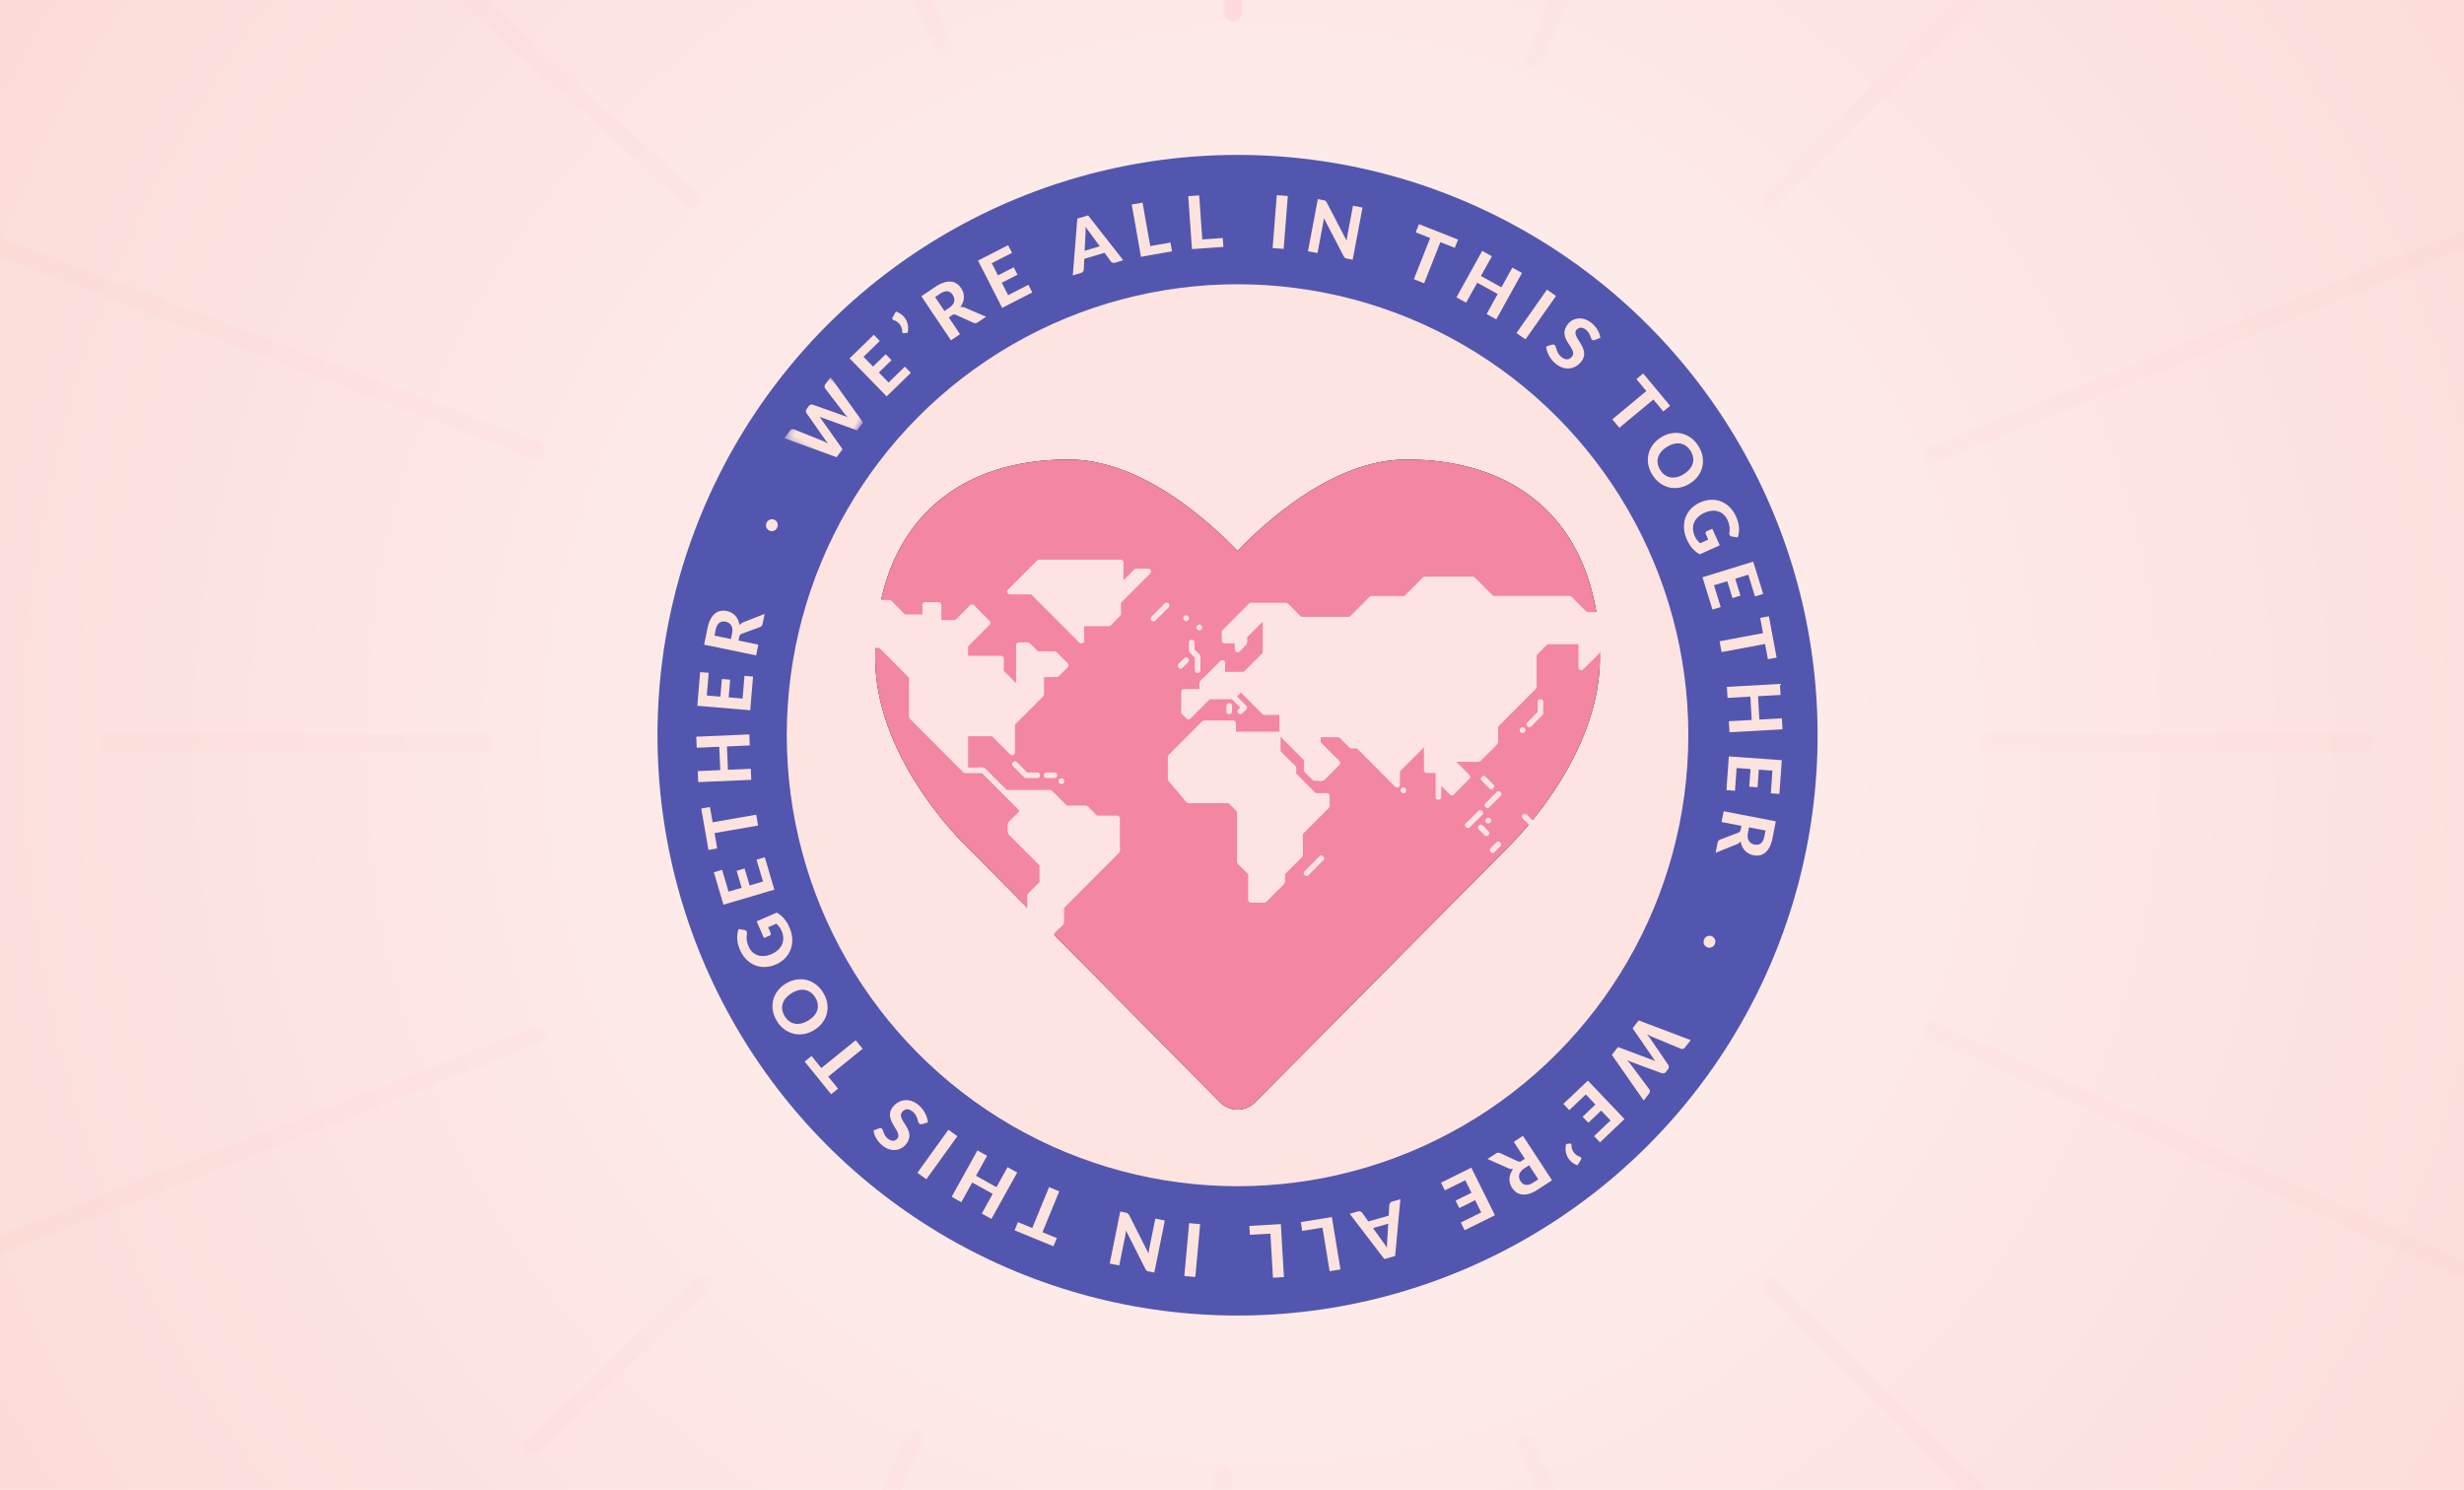
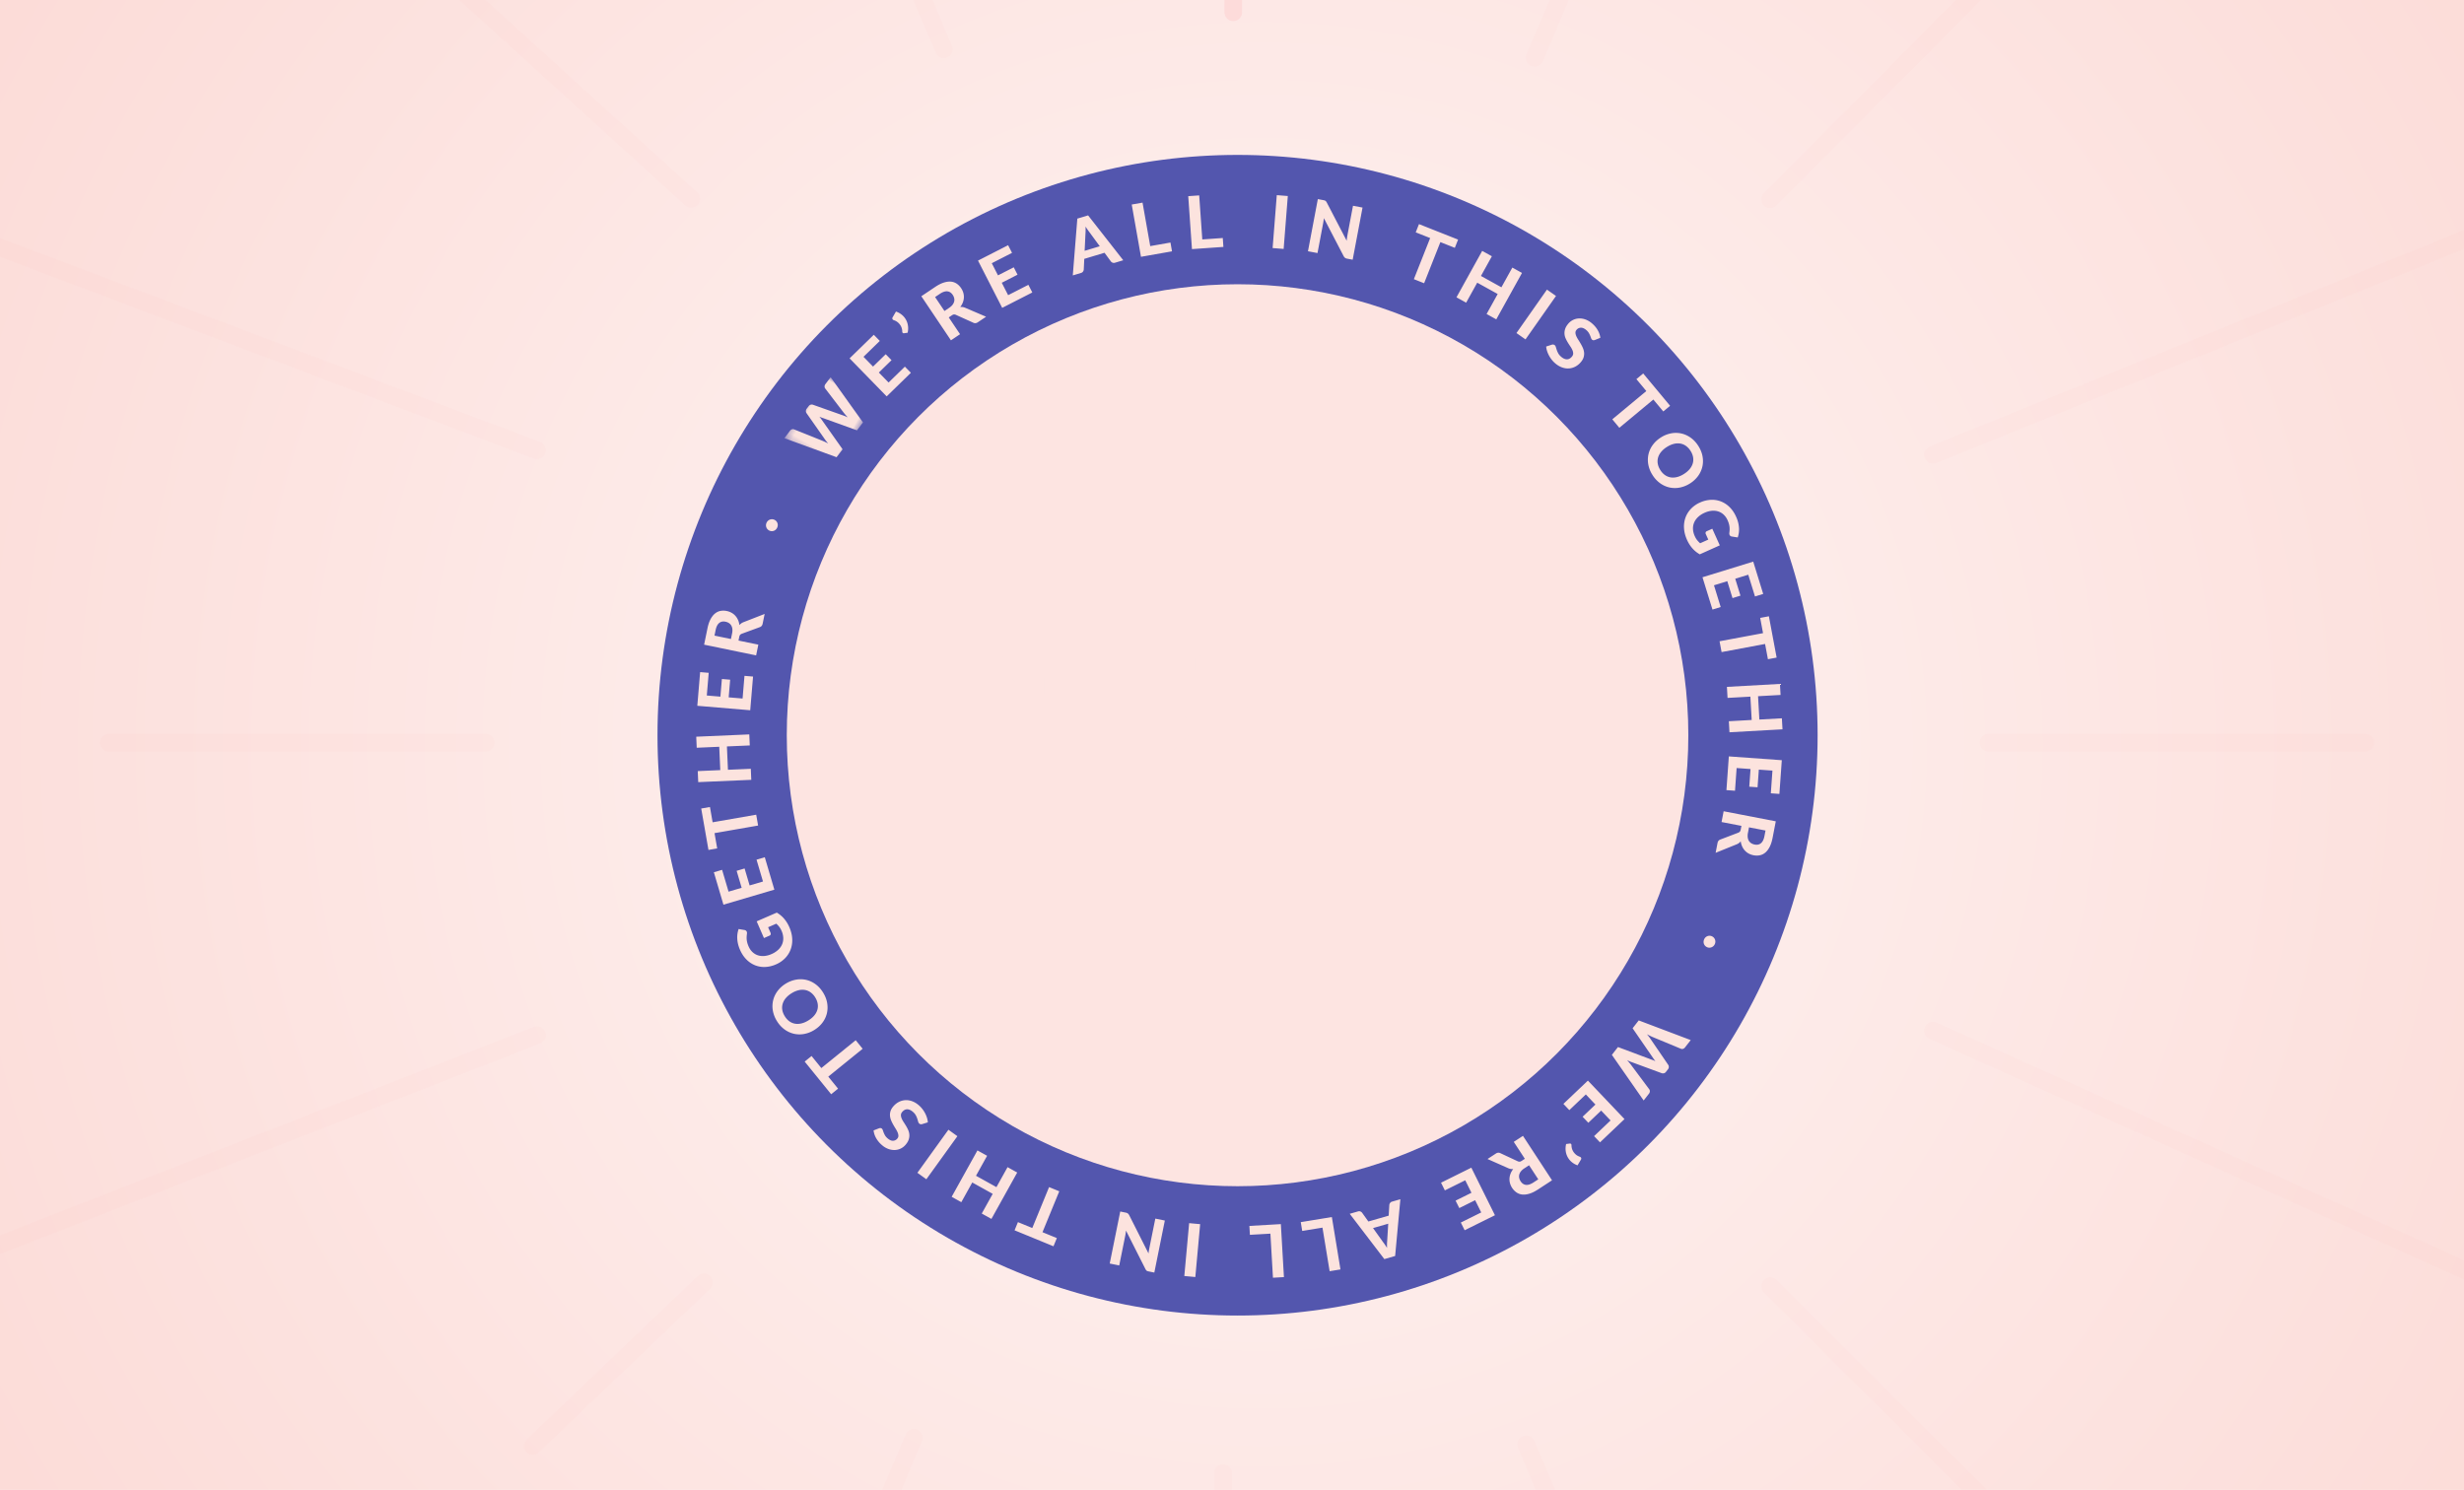
<svg xmlns="http://www.w3.org/2000/svg" xmlns:xlink="http://www.w3.org/1999/xlink" width="420" height="254">
  <defs>
    <path id="a" d="M0 .886h444.5v258H0z" />
-     <path d="M126.71 191.557a4.18 4.18 0 003.033-1.299l42.943-43.293c.62-.65 15.784-15.153 15.784-32.47 0-21.142-12.338-33.769-32.948-33.769-12.062 0-23.367 9.958-28.812 15.586-5.445-5.628-16.75-15.586-28.812-15.586-20.61 0-32.948 12.627-32.948 33.769 0 17.317 15.164 31.82 15.716 32.326l43.011 43.437a4.18 4.18 0 003.033 1.299z" id="g" />
    <path d="M67.284 104.664h.034l.08.01.103.025c.193.066.325.218.484.378l2.06 2.064h2.942v-1.62a.48.48 0 01.475-.476h2.282a.48.48 0 01.476.476v2.573h2.37l2.524-2.529a.48.48 0 01.672 0l2.663 2.668a.482.482 0 010 .674l-3.664 3.67v1.614h5.61a.48.48 0 01.475.476v2.089l2.092 2.095v-6.47l.008-.086a.48.48 0 01.467-.39h1.128c.077 0 .15-.002.222-.001l.104.004a.69.69 0 01.473.205l1.313 1.316h2.844l.093.01c.177.037.295.178.421.305l.329.329.328.329.535.535.534.536.06.074c.121.184.101.44-.06.6l-.481.482-.482.483-.082.087c-.226.247-.513.612-.842.612h-2.157v2.552c0 .299.032.566-.198.796l-.703.705-4.044 4.05v4.757c0 .25-.186.427-.399.465l-.071.008a.455.455 0 01-.341-.136l-3.095-3.1h-4.081v5.336h1.464c.176 0 .462-.037.741-.038l.165.005c.163.01.314.037.428.098l.016.008.015.009.012.007.01.007.026.02.023.02.004.003v.001l.213.213.374.376 1.366 1.368 1.366 1.368.172.173.172.172h7.38l.108.013c.28.064.495.363.687.555l1.047 1.05 1.048 1.05h3.102l.134.012c.387.072.642.443.918.72l.49.49.49.493h3.417l.085.007a.48.48 0 01.391.468v4.43l.003.11c.02.39.114 1.066-.15 1.33l-.67.671-4.346 4.354-4.346 4.355v2.466l-.015.112c-.1.374-.662.767-.89.997l-.403.403-.403.404v5.709l-.008.085a.481.481 0 01-.468.392H93.24l-.102-.014c-.233-.06-.418-.31-.577-.47l-.843-.845-.084-.08c-.297-.273-.77-.63-.77-1.031v-9.921l-.002-.103c-.003-.205-.002-.4.16-.564l.966-.968.967-.968v-2.845l-.373-.372-4.81-4.819-.081-.095c-.19-.26-.156-.555-.156-.892l-.003-.136c-.014-.414-.07-.866.235-1.171l1.806-1.81-1.373-1.375-1.373-1.375-.133-.114c-.13-.123-.246-.266-.342-.362l-.658-.66-.659-.66-1.881-1.884h-2.203c-.063 0-.13.003-.198.006l-.208.006-.206-.012h-.031l-.08-.007a.48.48 0 01-.264-.144l-.016-.013-.015-.014-2.23-2.235c-1.22-1.22-2.437-2.441-3.656-3.662l-2.69-2.695-.514-.515c-.212-.212-.14-.653-.14-.925v-6.074l-5.046-5.055h-8.932l-.084-.007a.423.423 0 01-.252-.134l-.047-.05a.452.452 0 01-.092-.286v-4.573l.015-.104.04-.103c.117-.235.4-.446.557-.604l1.125-1.126.653-.655.28-.28.079-.075c.13-.117.266-.196.462-.196zm123.89 56.944a.418.418 0 01.242.026.5.5 0 01.042.02l.017.008a.525.525 0 01.046.029l.01.007a.546.546 0 01.047.04l.015.014a.554.554 0 01.078.098.485.485 0 01.072.277l-.001.014a.412.412 0 01-.062.179.524.524 0 01-.076.095l.056-.066-.004.005-.02.023-.032.038-.166.166-1.29 1.294-.061.053c-.432.32-1.027-.312-.612-.727l.166-.166.861-.864.43-.43a.592.592 0 01.06-.052l.01-.008a.482.482 0 01.117-.06l.038-.01a.411.411 0 01.092-.01zm-8.828-.93c.435-.435 1.107.238.673.672l-.979.98c-.435.433-1.108-.24-.673-.674l.98-.978zm9.382-1.729c-.434-.434.239-1.107.674-.672l1.332 1.332a.435.435 0 01.136.383.447.447 0 01-.14.306l-1.054 1.055c-.434.435-1.106-.239-.672-.674l.727-.728-1.003-1.002zm-16.833-12.03l.064.002.037.002c.085.003.167.008.24.008l.15.009a.9.9 0 01.493.224l.052.045c.092.084.183.183.29.29l1.898 1.902 1.186-1.188.074-.06c.183-.12.438-.1.598.06l.115.115 2.507 2.512c.207.207.56.457.56.779l-.004-.04.005.04v7.22a.48.48 0 01-.476.477h-1.661c-.115 0-.257.011-.408.02l-.153.006-.154.001c-.257-.005-.503-.048-.654-.198l-1.056-1.058-1.056-1.058h-5.692l-.881.883-.881.883-.074.06a.468.468 0 01-.083.043l-.088.026-.092.009a.472.472 0 01-.335-.138l-.57-.572-.571-.571-.001-.001h-.001l-.041-.044a.428.428 0 01-.063-.109l-.021-.062a.408.408 0 01-.013-.125v-5.331a.48.48 0 01.475-.476h1.325a205444.278 205444.278 0 004.425-4.434.431.431 0 01.184-.11.672.672 0 01.098-.024l.016-.002a1.467 1.467 0 01.21-.014l-.103.002h.01l.044-.002h.049zm-8.31-46.235c.252 0 .445.037.634.225l1.058 1.06 1.998 2.002h13.017c.341 0 .672.471.886.687l2.072 2.076h11.404c.415 0 .63.519.336.813l-1.176 1.178c-.316.317-.557.676-1.032.676h-3.066l-7.087 7.1c-.294.294-.812.08-.812-.336v-3.954h-5.27l-1.862 1.865v5.345c0 .256-.125.401-.292.568l-2.1 2.103-4.169 4.177v2.426c0 .376-.13.562-.384.818l-2.486 2.49c-.228.228-.442.262-.75.262h-3.505l2.231 2.234a.482.482 0 010 .675l-2.662 2.667a.479.479 0 01-.672 0l-1.471-1.474v1.9c0 .614-.951.614-.951 0v-4.097h-1.522a.48.48 0 01-.475-.477v-3.898l-4.089 4.096v2.28c0 .415-.518.63-.811.336l-6.518-6.529h-.88c-.322 0-.49-.23-.697-.437l-1.466-1.468h-3.13v.85c1.062 1.066 2.125 2.13 3.188 3.195a.482.482 0 010 .673l-1.83 1.835-.73.73c-.268.269-.915.148-1.253.148-.203 0-.48.041-.662-.065-.124-.073-.227-.206-.327-.306l-1.05-1.052c-.277-.277-.19-.729-.19-1.09v-1.006l-3.756-3.763c-.074-.074-.161-.15-.237-.233v2.459l1.902 1.906c.214.214.657.519.743.832.088.322.04.724.023 1.078l3.329 3.336h1.895a.48.48 0 01.476.476v1.143c0 .293.071.697-.156.924l-1.31 1.314-3.099 3.103v3.3c0 .237.032.479-.153.664l-2.89 2.895v1.006c0 .3-.008.527-.23.75l-1.87 1.872-.883.886c-.178.178-.317.339-.596.339h-2.222a.48.48 0 01-.475-.477v-4.376l-1.27-1.271c-.23-.232-.631-.51-.631-.87v-8.528l-1.434-1.436h-6.627c-.264 0-.467-.042-.646-.255l-.994-1.183-1.951-2.321-.001-.001a.438.438 0 01-.139-.336v-3.337c0-.324-.045-.626.203-.875l.784-.785 4.794-4.803c.204-.204.424-.203.692-.203h4.652a.48.48 0 01.476.476v1.43h7.132c.106 0 .205.036.285.097v-2.955h-2.06c-.273 0-.642.061-.854-.15l-.475-.477-3.172-3.177-.662.663 1.494 1.497c.222.157.33.487.077.73-.332.321-.359.335-.692.655-.442.427-1.101-.26-.658-.686.15-.146.239-.229.32-.305l-1.41-1.414c-.149.006-.306-.004-.47-.004h-3.318l-3.283 3.29a.479.479 0 01-.672 0l-.438-.438c-.147-.148-.387-.323-.446-.534-.08-.295-.017-.674-.017-.972v-2.606c0-.148.056-.26.14-.337a.438.438 0 01.336-.139h2.63v-.4c0-.248-.067-.64.066-.867.209-.358.638-.662.926-.95l2.571-2.577c.294-.293.812-.078.812.337v1.525h3.163l3.24-3.246v-5.321l-2.656 2.66c.026.434.101 1.042-.18 1.324l-1.107 1.11c-.294.293-.812.078-.812-.338v-1.047h-1.744a.48.48 0 01-.475-.477v-.899c0-.27-.073-.688.138-.9l.738-.738 3.117-3.122.644-.646c.21-.212.623-.144.896-.144h5.226c.32 0 .501.127.722.347l2.06 2.065h8.225l1.932-1.937 1.219-1.22c.194-.195.353-.404.656-.404h5.57l2.497-2.5c.235-.235.634-.81 1.01-.81zm21.574 50.342l.98.98c.434.433-.239 1.106-.673.671l-.98-.978c-.434-.434.238-1.107.673-.673zm10.153.477a.487.487 0 110 .975.487.487 0 010-.975zm-57.326-3.274h.016a.43.43 0 01.194.052l.009.005.024.014a.529.529 0 01.03.019l.01.007a.547.547 0 01.097.092l.008.01a.542.542 0 01.092.183l.01.05a.44.44 0 01.003.107l-.003.022a.412.412 0 01-.058.155.523.523 0 01-.077.097l.056-.065a.543.543 0 01-.056.065l-2.541 2.548a.458.458 0 01-.253.136l-.064.005c-.366 0-.69-.478-.356-.814l2.124-2.13.305-.306.113-.112a.577.577 0 01.087-.071.463.463 0 01.1-.048l.038-.011a.41.41 0 01.092-.01l-.075.006a.412.412 0 01.075-.006zm48.15 1.672a.488.488 0 11-.69.69.488.488 0 01.69-.69zm4.252-.142a.487.487 0 110 .974.487.487 0 010-.974zm4.924-1.745a.487.487 0 110 .974.487.487 0 010-.974zm1.27 0a.487.487 0 11-.001.974.487.487 0 010-.974zM170.828 146c.434-.435 1.107.238.673.672l-.98.98c-.435.433-1.107-.24-.673-.674l.98-.978zm15.312-.3l.979.98c.434.433-.239 1.106-.673.672l-.98-.979c-.434-.434.239-1.107.674-.673zm-10.45-4.59a.412.412 0 01.225.066c.031.02.062.045.092.075l-.068-.059.008.006.06.053 4.862 4.87c.316.316.046.759-.291.81l-.064.004a.444.444 0 01-.318-.14l-2.43-2.435-2.43-2.435a.588.588 0 01-.096-.13.427.427 0 01-.042-.244l.002-.008.01-.05a.481.481 0 01.093-.183l.008-.01a.55.55 0 01.18-.143.458.458 0 01.195-.047zm6.808 2.839c.435-.435 1.107.239.673.672l-.979.98c-.435.434-1.108-.24-.674-.673l.98-.979zm-14.442-.946a.43.43 0 01.215-.016l.005.001.011.003.038.01a.421.421 0 01.092.043c.033.02.065.046.096.077l-.068-.058a.526.526 0 01.068.058l-.018-.016.012.011.006.005.489.49.489.49.052.06a.435.435 0 01.017.501l-.037.053a.52.52 0 01-.323.195l-.064.005a.443.443 0 01-.317-.14l-.49-.49-.49-.49a.553.553 0 01-.103-.15.424.424 0 01-.031-.232l.01-.05.004-.013a.514.514 0 01.193-.271.514.514 0 01.14-.075zm.045-2.536c.023 0 .045.002.068.006h.003l.016.004.039.01.015.005.045.017a.5.5 0 01.022.011l.035.02a.53.53 0 01.248.383v.011l.002.032a.417.417 0 01-.074.235.53.53 0 01-.068.082l.053-.06-.053.06-2.164 2.144-.046.041-.015.011a.435.435 0 01-.192.082l-.065.005c-.365-.002-.688-.482-.35-.817l1.081-1.071 1.082-1.072a.504.504 0 01.06-.052l.01-.007a.466.466 0 01.118-.06l.047-.012a.414.414 0 01.078-.008zm1.35 1.322a.487.487 0 110 .975.487.487 0 010-.975zm1.738-4.507a.457.457 0 01.275.096.535.535 0 01.05.04l.003.004.012.012a.497.497 0 01.149.303l.002.016v.026a.418.418 0 01-.063.22.525.525 0 01-.077.098l.055-.065a.545.545 0 01-.055.065l-.258.258-1.644 1.647-.037.034-.023.018a.434.434 0 01-.192.083l-.065.005c-.365 0-.69-.478-.355-.814l1.902-1.905a.546.546 0 01.142-.102.434.434 0 01.175-.039l-.077.008a.412.412 0 01.077-.008zm-16.199-.652a.487.487 0 110 .975.487.487 0 010-.975zm13.682-1.966c.024 0 .05.003.074.007l.006.001.011.003.038.01a.422.422 0 01.089.042.52.52 0 01.099.078l-.064-.055a.543.543 0 01.064.055l-.06-.05.06.05 1.33 1.333.053.061.04.063c.155.297-.088.642-.383.686l-.064.005a.443.443 0 01-.317-.14l-.666-.667-.665-.667-.053-.06a.534.534 0 01-.057-.101.421.421 0 01-.028-.21.508.508 0 01.148-.292l.011-.011a.551.551 0 01.09-.07l.017-.01a.512.512 0 01.1-.042l.024-.006a.452.452 0 01.102-.013l-.065.005h.002l.048-.004h.015zm-107.7-1.378c.023 0 .047.002.07.006l.011.002.019.004a.413.413 0 01.117.05c.034.02.068.046.1.078l-.067-.057.007.005.06.052 2.276 2.28c.315.316.046.759-.292.81l-.064.004a.444.444 0 01-.317-.14l-1.138-1.14-1.138-1.14a.583.583 0 01-.091-.123.474.474 0 01-.046-.15.388.388 0 01.006-.13.44.44 0 01.01-.038v-.003l.02-.056a.517.517 0 01.07-.114l.007-.01a.55.55 0 01.036-.039l.015-.015.012-.01a.55.55 0 01.021-.018l.014-.01a.538.538 0 01.04-.027l.023-.014a.51.51 0 01.084-.036.444.444 0 01.13-.02zm35.72 1.783a.487.487 0 110 .974.487.487 0 010-.974zm-1.166-.988l.075.005c.14.021.24.096.303.195.075.117.095.27.061.406v.001l-.024.072a.434.434 0 01-.421.273h-1.384l-.097-.008h-.005l-.03-.007a.443.443 0 01-.193-.11.45.45 0 01-.127-.253.543.543 0 01-.008-.097l.003.065a.549.549 0 01-.002-.023v-.016l-.001-.026v-.027l.003-.03.002-.022a.54.54 0 01.08-.208.428.428 0 01.12-.118l.03-.018a.422.422 0 01.11-.04.522.522 0 01.116-.013l-.1.009a.535.535 0 01.1-.009l-.065.005.065-.005h.692l.692-.001a.62.62 0 01.005 0zm-7.109-1.092c-.434-.434.239-1.108.674-.673l1.765 1.764 1.73.002c.615 0 .615.952.001.952l-1.884-.002-.037-.001a.44.44 0 01-.345-.14l-1.368-1.367zm87.323-6.322a.487.487 0 11-.885.408.487.487 0 01.885-.408zm2.122-4.61c0-.615.952-.615.951 0v1.884l-.002.037a.441.441 0 01-.14.345c-.794.796-1.41 1.412-1.901 1.906-.434.434-1.107-.24-.672-.675l1.763-1.766v-1.73zm-52.557.208h.027a.55.55 0 01.04.004l.013.002a.541.541 0 01.079.017l.012.004a.5.5 0 01.19.119l.012.014a.413.413 0 01.073.12.49.49 0 01.032.19l-.003.174c-.008.305-.016.382-.023.778l-.011.102a.434.434 0 01-.348.338l-.083.01c-.252.015-.515-.144-.509-.47.008-.46.017-.49.026-.951l.01-.095a.455.455 0 01.094-.197.395.395 0 01.121-.098.464.464 0 01.055-.025l.021-.008a.512.512 0 01.172-.028l-.056.003a.548.548 0 01.04-.003h.016zm-6.882-10.36c0-.615.951-.615.951 0l.001 1.203.84.842a.45.45 0 01.14.29.516.516 0 01.017.135v2.287c0 .614-.95.614-.95 0V114.5l-.856-.858a.443.443 0 01-.142-.354zm-.555 2.553a.43.43 0 01.284.046l.017.009.017.01a.527.527 0 01.086.065l.003.003.012.012a.548.548 0 01.078.098.485.485 0 01.07.293.407.407 0 01-.062.177.527.527 0 01-.075.095l.056-.066a.544.544 0 01-.056.066l-.978.98a.457.457 0 01-.252.135l-.065.005c-.366 0-.69-.478-.355-.814l.488-.49.49-.49a.547.547 0 01.146-.104.439.439 0 01.041-.016l.038-.01a.411.411 0 01.092-.01zm-11.081-16.653a.48.48 0 01.475.476v3.042l.795-.796.794-.796.083-.088c.084-.091.173-.189.275-.25l.1-.042a.889.889 0 01.23-.03h.121c.08.003.157.008.225.008h1.613c.415 0 .63.52.337.813l-4.996 5.005v1.015c0 .325.116.965-.142 1.223l-.894.896c-.24.24-.582.748-.93.843a.934.934 0 01-.154.028l-.164.008c-.167 0-.34-.019-.489-.019h-3.503v2.477c0 .25-.186.427-.399.465l-.071.008a.455.455 0 01-.341-.136l-.066-.066-4.082-4.089-4.082-4.089-3.595.001-.029-.001-.087-.01a.429.429 0 01-.323-.282l-.027-.07a.433.433 0 01.108-.44l.004-.003.007-.008.002-.002.002-.002.011-.012.012-.011 1.937-1.941 1.937-1.94.423-.424.424-.425.066-.068c.133-.136.267-.268.477-.268zm13.416 11.077a.487.487 0 110 .974.487.487 0 010-.974zm-5.582-3.78l.064.004a.455.455 0 01.145.048l.017.009a.52.52 0 01.153.128l.002.002a.504.504 0 01.114.32.44.44 0 01-.068.213.532.532 0 01-.072.09l.056-.066a.544.544 0 01-.056.065l-2.276 2.28a.457.457 0 01-.252.135l-.065.005c-.365 0-.69-.478-.355-.814l1.138-1.14 1.138-1.14a.584.584 0 01.06-.052l.009-.006a.483.483 0 01.148-.07.409.409 0 01.1-.012l-.07.006a.412.412 0 01.07-.006zm3.33 2.193a.487.487 0 110 .975.487.487 0 010-.975z" id="h" />
    <path id="i" d="M.23.284h12.948v10.268H.23z" />
    <radialGradient cx="50%" cy="50%" fx="50%" fy="50%" r="138.477%" gradientTransform="matrix(0 1 -.58 0 .79 0)" id="b">
      <stop stop-color="#FEF5F4" offset="0%" />
      <stop stop-color="#FBD1CC" offset="100%" />
    </radialGradient>
    <ellipse id="d" cx="126.71" cy="127.729" rx="76.838" ry="76.884" />
    <filter x="-219.8%" y="-245%" width="539.6%" height="589.9%" id="f">
      <feOffset in="SourceAlpha" result="shadowOffsetOuter1" />
      <feGaussianBlur stdDeviation="90.5" in="shadowOffsetOuter1" result="shadowBlurOuter1" />
      <feColorMatrix values="0 0 0 0 1 0 0 0 0 1 0 0 0 0 1 0 0 0 0.5 0" in="shadowBlurOuter1" />
    </filter>
  </defs>
  <g fill="none" fill-rule="evenodd">
    <g transform="translate(-7 -3)">
      <mask id="c" fill="#fff">
        <use xlink:href="#a" />
      </mask>
      <use fill="url(#b)" xlink:href="#a" />
      <g mask="url(#c)">
        <g transform="translate(91.236 .613)">
          <ellipse fill="#5356AE" cx="126.71" cy="127.729" rx="98.874" ry="98.933" />
          <mask id="e" fill="#fff">
            <use xlink:href="#d" />
          </mask>
          <use fill="#FDE4E1" xlink:href="#d" />
          <g fill-rule="nonzero" mask="url(#e)">
            <use fill="#000" filter="url(#f)" xlink:href="#g" />
            <use fill="#F386A1" xlink:href="#g" />
          </g>
          <use fill="#FDE4E1" xlink:href="#h" />
          <g transform="rotate(-60 91.36 -3.947)">
            <mask id="j" fill="#fff">
              <use xlink:href="#i" />
            </mask>
            <path d="M.23.284L1.789.48c.16.02.29.075.39.163.1.088.16.196.177.324l.751 5.24c.015.148.03.306.044.47.016.166.027.342.038.528.06-.177.12-.344.182-.502.062-.158.127-.304.194-.439l2.261-4.858a.595.595 0 01.25-.254.64.64 0 01.414-.077l.545.07c.16.02.287.075.378.164a.692.692 0 01.188.322L8.576 6.9a6.364 6.364 0 01.13.96c.055-.17.11-.33.162-.483.053-.152.104-.292.153-.42l2.033-4.888a.53.53 0 01.246-.258.663.663 0 01.418-.073l1.46.185-3.92 8.63-1.676-.213-1.095-6.107a2.501 2.501 0 01-.055-.284 8.796 8.796 0 01-.038-.318l-.123.298c-.04.096-.079.183-.118.262L3.555 9.83l-1.683-.214L.23.284z" fill="#FCE3DE" mask="url(#j)" />
          </g>
          <path fill="#FCE3DE" d="M64.708 59.46l1.023 1.049-2.778 2.707 1.625 1.666 2.162-2.106.989 1.014-2.162 2.106 1.66 1.702 2.777-2.706 1.024 1.049-4.127 4.022-6.32-6.482zM68.485 55.5c.38.13.714.315 1.002.552a2.908 2.908 0 011.044 1.87c.055.38.036.775-.055 1.189l-.622.087a.24.24 0 01-.144-.015.239.239 0 01-.095-.076.32.32 0 01-.058-.214c.003-.12-.015-.27-.057-.449a1.953 1.953 0 00-.222-.543 2.242 2.242 0 00-.437-.525 2 2 0 00-.692-.394c-.146-.047-.235-.12-.268-.22a.34.34 0 01.046-.299l.558-.962zM76.751 55.405l.798-.535c.252-.17.448-.347.588-.534.14-.186.23-.375.273-.566.042-.191.04-.381-.007-.57a1.743 1.743 0 00-.251-.554c-.24-.355-.543-.552-.912-.59-.369-.038-.795.105-1.278.43l-.808.542 1.597 2.377zm.734 1.093l1.924 2.864-1.553 1.042-5.048-7.514 2.361-1.585c.525-.352 1.01-.599 1.456-.74.446-.142.853-.196 1.221-.163a2.1 2.1 0 01.987.34c.29.194.544.452.759.773.167.248.29.507.37.778.078.27.111.542.1.815a2.656 2.656 0 01-.17.82c-.102.274-.252.54-.449.797.137-.012.275-.008.416.01.14.019.28.06.421.12l3.567 1.528-1.403.941c-.263.177-.52.204-.772.083l-2.977-1.346a.722.722 0 00-.326-.066c-.099.006-.217.055-.355.148l-.529.355zM87.602 44.189l.668 1.305-3.454 1.765 1.06 2.071 2.688-1.373.644 1.26-2.687 1.374 1.083 2.116 3.454-1.765.668 1.304-5.132 2.623-4.124-8.057zM100.645 45.144l2.58-.776-1.737-2.37a8.764 8.764 0 01-.324-.436c-.118-.169-.24-.352-.364-.549.01.236.014.458.011.665-.002.207-.01.388-.024.545l-.142 2.921zm6.582 1.609l-1.39.419a.64.64 0 01-.414.003.7.7 0 01-.303-.218l-1.085-1.478-3.452 1.039-.086 1.83a.71.71 0 01-.127.334.6.6 0 01-.34.236l-1.404.423.774-9.685 1.834-.552 5.993 7.649zM111.827 44.343l3.447-.608.264 1.498-5.289.933-1.577-8.912 1.843-.324zM120.7 43.207l3.492-.244.107 1.518-5.358.374-.636-9.027 1.867-.13zM134.567 44.825l-1.879-.149.71-9.02 1.879.148zM141.56 36.56c.054.016.102.04.142.07.041.032.078.07.112.114s.07.102.108.173l3.39 6.513a9.506 9.506 0 01.115-.879l.962-5.086 1.625.308-1.681 8.89-.95-.18a.857.857 0 01-.349-.138.89.89 0 01-.242-.297l-3.368-6.47a9.93 9.93 0 01-.114.809l-.972 5.141-1.625-.307 1.681-8.892.969.183c.078.015.143.031.197.047M164.3 43.233l-.555 1.403-2.46-.974-2.774 7.01-1.747-.692 2.776-7.01-2.46-.974.556-1.403zM170.811 56.833l-1.648-.914 1.889-3.409-3.487-1.932-1.89 3.409-1.648-.913 4.385-7.915 1.649.914-1.862 3.36 3.487 1.932 1.862-3.36 1.648.913zM175.793 60.248l-1.542-1.083 5.198-7.405 1.543 1.082zM187.626 60.346a.723.723 0 01-.271.044.393.393 0 01-.221-.101.578.578 0 01-.163-.266 7.3 7.3 0 00-.149-.4 3.591 3.591 0 00-.236-.473 1.938 1.938 0 00-.427-.49c-.33-.279-.64-.415-.93-.407a.97.97 0 00-.738.368.71.71 0 00-.185.492c.006.177.052.365.137.562.086.199.198.405.337.62.139.217.278.442.417.677.138.235.262.478.372.729.109.25.178.508.208.773.028.264.003.535-.077.814-.08.277-.243.56-.488.849a3.09 3.09 0 01-.912.743 2.747 2.747 0 01-1.083.316c-.38.03-.77-.025-1.173-.164a3.719 3.719 0 01-1.18-.698 4.245 4.245 0 01-.598-.621 4.963 4.963 0 01-.47-.718 4.517 4.517 0 01-.327-.768 3.249 3.249 0 01-.152-.766l.991-.32a.551.551 0 01.245-.01c.086.016.16.05.224.104.085.073.149.181.19.325.042.144.092.307.152.488.058.18.143.372.253.574.109.202.278.4.507.594.333.282.655.425.966.427.312.002.595-.147.85-.448.149-.175.223-.354.224-.538.001-.185-.04-.375-.125-.572a3.681 3.681 0 00-.34-.611 19.882 19.882 0 01-.428-.662c-.144-.23-.27-.47-.382-.717a2.186 2.186 0 01-.096-1.618c.092-.293.274-.598.545-.92.218-.256.48-.461.786-.616.305-.155.636-.243.992-.263a2.95 2.95 0 011.11.163 3.5 3.5 0 011.132.666c.416.352.746.743.99 1.172.245.428.393.86.444 1.295l-.921.372zM200.44 71.567l-1.161.965-1.692-2.034-5.799 4.818-1.2-1.444 5.799-4.818-1.692-2.034 1.16-.965zM202.804 83.188c.4-.253.727-.533.978-.84.252-.306.426-.629.524-.969.098-.34.116-.688.055-1.045a2.938 2.938 0 00-.432-1.074 2.957 2.957 0 00-.787-.853 2.317 2.317 0 00-.97-.402 2.7 2.7 0 00-1.1.057c-.385.095-.778.27-1.178.522a4.076 4.076 0 00-.984.843c-.251.306-.425.63-.521.967a2.331 2.331 0 00-.05 1.047c.062.359.206.718.433 1.076.226.36.489.643.785.851.297.208.619.342.966.401s.713.04 1.098-.055c.384-.096.779-.27 1.183-.526m1.024 1.618a4.98 4.98 0 01-1.734.7 4.313 4.313 0 01-1.743-.013 4.353 4.353 0 01-1.601-.718 4.937 4.937 0 01-1.312-1.415 4.93 4.93 0 01-.715-1.791 4.385 4.385 0 01.036-1.757 4.27 4.27 0 01.734-1.581c.359-.49.818-.912 1.377-1.265a4.936 4.936 0 011.731-.7 4.296 4.296 0 011.742.019c.566.125 1.1.365 1.603.721.504.356.94.828 1.312 1.415.37.587.61 1.184.715 1.791a4.32 4.32 0 01-.04 1.756 4.358 4.358 0 01-.736 1.579 4.948 4.948 0 01-1.369 1.26M204.221 95.847a5.757 5.757 0 01-.893-1.414c-.306-.679-.477-1.34-.514-1.985a4.539 4.539 0 01.244-1.806c.2-.559.51-1.061.93-1.505a4.82 4.82 0 011.546-1.078 5.04 5.04 0 011.838-.46 4.181 4.181 0 011.721.269 4.344 4.344 0 011.485.971c.448.44.82.989 1.117 1.649.154.341.27.672.348.992.078.321.125.628.141.922a4.277 4.277 0 01-.217 1.609l-.984-.153a.504.504 0 01-.355-.196c-.082-.11-.111-.256-.089-.44.022-.173.037-.34.045-.501a3.225 3.225 0 00-.119-1.031 4.438 4.438 0 00-.232-.62 2.88 2.88 0 00-.667-.952 2.458 2.458 0 00-.92-.541 2.782 2.782 0 00-1.103-.11 3.834 3.834 0 00-1.223.338 3.941 3.941 0 00-1.133.742c-.3.29-.52.608-.662.954a2.544 2.544 0 00-.183 1.097c.019.386.119.781.3 1.183.123.273.26.504.41.693.153.19.322.366.509.528l1.388-.624-.42-.932a.395.395 0 01-.028-.299.325.325 0 01.182-.195l.95-.427 1.275 2.833-3.407 1.532a4.856 4.856 0 01-1.28-1.043M216.31 103.64l-1.4.432-1.146-3.708-2.223.686.891 2.885-1.353.417-.891-2.884-2.27.7 1.144 3.707-1.4.432-1.702-5.507 8.649-2.667zM218.6 114.493l-1.484.277-.487-2.599-7.414 1.385-.346-1.845 7.413-1.385-.486-2.6 1.483-.277zM210.561 127.225l-.106-1.88 3.894-.217-.224-3.979-3.893.217-.106-1.88 9.038-.504.106 1.88-3.837.214.223 3.98 3.837-.214.106 1.88zM219.07 137.734l-1.462-.105.277-3.87-2.322-.166-.215 3.01-1.412-.1.215-3.012-2.371-.17-.276 3.869-1.462-.105.41-5.748 9.029.649zM213.892 143.43l-.182.943a2.41 2.41 0 00-.035.794c.034.23.104.429.21.593.105.164.242.296.409.396.167.1.357.171.57.212.42.08.774.005 1.06-.23.287-.235.486-.638.596-1.21l.184-.955-2.812-.543zm-1.293-.25l-3.387-.653.353-1.838 8.89 1.716-.539 2.793c-.12.62-.286 1.139-.5 1.555-.213.416-.461.743-.744.98-.283.238-.596.391-.937.46-.342.07-.703.068-1.082-.005a2.781 2.781 0 01-.813-.287 2.51 2.51 0 01-.649-.503c-.186-.2-.34-.434-.462-.7a3.072 3.072 0 01-.25-.88 1.905 1.905 0 01-.3.289 1.593 1.593 0 01-.382.215l-3.596 1.453.32-1.66c.059-.31.22-.512.484-.605l3.052-1.164a.732.732 0 00.277-.184c.065-.075.114-.194.145-.357l.12-.624zM207.557 162.002a.986.986 0 01.597.932 1.02 1.02 0 01-.09.4 1.018 1.018 0 01-.934.615.999.999 0 01-.389-.085.993.993 0 01-.53-.553.98.98 0 01-.062-.38c.004-.135.035-.267.092-.396a.997.997 0 01.55-.549.966.966 0 01.766.016M203.955 179.702l-.966 1.24a.71.71 0 01-.34.253.511.511 0 01-.368-.015l-4.889-2.029c-.136-.064-.278-.13-.428-.202-.15-.073-.307-.151-.472-.237.122.141.234.28.339.413.103.133.196.264.277.39l3.022 4.425c.062.09.092.205.092.344 0 .14-.05.272-.146.396l-.337.433a.643.643 0 01-.335.242.7.7 0 01-.374-.003l-5.027-1.853a6.44 6.44 0 01-.892-.378c.118.134.23.262.333.385.104.124.199.24.284.348l3.164 4.242c.067.09.1.204.096.344a.665.665 0 01-.15.397l-.906 1.16-5.417-7.777 1.039-1.332 5.809 2.177c.086.025.177.058.272.098.096.04.193.083.294.13l-.194-.258a3.978 3.978 0 01-.165-.235l-3.521-5.115 1.042-1.338 8.864 3.355zM188.493 197.138l-1.011-1.062 2.811-2.673-1.604-1.685-2.187 2.08-.976-1.027 2.188-2.08-1.639-1.723-2.811 2.673-1.01-1.063 4.176-3.969 6.24 6.56zM184.661 201.054a3.18 3.18 0 01-.995-.564 2.929 2.929 0 01-.686-.837 2.98 2.98 0 01-.334-1.046c-.05-.38-.027-.776.07-1.188l.622-.08a.244.244 0 01.145.017c.039.019.07.044.093.077a.292.292 0 01.048.105c.01.038.011.075.007.11-.004.12.013.27.052.45.039.179.11.36.215.545.105.185.249.362.43.53.183.17.412.304.687.403.146.05.234.124.266.223.032.1.015.2-.05.299l-.57.956zM176.401 201.041l-.804.526a2.398 2.398 0 00-.594.526 1.472 1.472 0 00-.28.563c-.045.191-.045.38 0 .57.045.19.125.375.244.556.234.358.536.56.904.602.368.042.796-.096 1.283-.414l.815-.532-1.568-2.397zm-.72-1.101l-1.889-2.887 1.567-1.024 4.954 7.576-2.38 1.555c-.53.346-1.017.587-1.465.723-.448.136-.856.185-1.223.147a2.092 2.092 0 01-.983-.353 2.762 2.762 0 01-.75-.78 2.785 2.785 0 01-.359-.783 2.516 2.516 0 01-.09-.817c.015-.273.075-.546.18-.818a3.05 3.05 0 01.458-.791c-.137.01-.276.005-.416-.015a1.59 1.59 0 01-.42-.125l-3.547-1.572 1.415-.924c.264-.173.522-.198.772-.073l2.961 1.382a.722.722 0 00.325.07c.1-.004.218-.052.357-.143l.533-.348zM165.42 212.12l-.652-1.313 3.476-1.723L167.21 207l-2.704 1.34-.63-1.268 2.704-1.34-1.057-2.13-3.476 1.724-.652-1.313 5.164-2.56 4.025 8.107zM152.394 211.005l-2.59.745 1.709 2.39c.097.124.202.27.318.44.117.17.236.355.358.554a12.114 12.114 0 01-.003-.665c.005-.207.015-.388.03-.544l.178-2.92zm-6.563-1.688l1.397-.402a.647.647 0 01.412 0 .7.7 0 01.302.223l1.066 1.491 3.464-.996.109-1.83a.704.704 0 01.132-.333.595.595 0 01.341-.232l1.409-.405-.891 9.675-1.84.53-5.9-7.721zM141.186 211.674l-3.454.566-.246-1.502 5.3-.868 1.467 8.93-1.846.302zM132.311 212.7l-3.493.2-.089-1.518 5.363-.309.525 9.035-1.869.107zM118.458 210.91l1.876.172-.821 9.012-1.877-.172zM111.36 219.089a.451.451 0 01-.141-.073.576.576 0 01-.11-.115 1.245 1.245 0 01-.106-.174l-3.31-6.555a8.54 8.54 0 01-.126.878l-1.025 5.073-1.62-.328 1.792-8.87.948.192c.142.03.258.077.346.144a.883.883 0 01.238.3l3.287 6.512a10.948 10.948 0 01.125-.809l1.036-5.128 1.62.328-1.791 8.87-.966-.196a1.909 1.909 0 01-.197-.05M88.702 212.131l.573-1.396 2.447 1.005 2.862-6.975 1.737.714-2.862 6.974 2.448 1.005-.573 1.396zM82.374 198.512l1.647.915-1.894 3.406 3.485 1.938 1.894-3.407 1.647.916-4.397 7.908-1.647-.915 1.867-3.358-3.485-1.937-1.866 3.358-1.647-.916zM77.426 194.983l1.53 1.102-5.29 7.341-1.528-1.101zM65.595 194.74a.715.715 0 01.272-.041.387.387 0 01.22.103c.068.06.122.15.16.268.037.118.085.252.143.401.057.15.134.308.23.477.096.168.236.333.422.494.326.284.634.424.924.42a.965.965 0 00.742-.359.708.708 0 00.192-.49 1.541 1.541 0 00-.13-.564 4.341 4.341 0 00-.33-.625 20.887 20.887 0 01-.408-.681 6.533 6.533 0 01-.363-.733 2.649 2.649 0 01-.198-.775 2.08 2.08 0 01.087-.813c.083-.277.25-.558.498-.844.27-.31.577-.554.921-.731a2.74 2.74 0 011.087-.303c.38-.025.77.034 1.171.179.4.144.79.382 1.171.712a4.3 4.3 0 01.59.629c.177.23.331.472.462.723.131.252.237.51.317.772.08.263.128.519.142.768l-.995.308a.559.559 0 01-.245.006.463.463 0 01-.222-.106.65.65 0 01-.187-.328 14.72 14.72 0 00-.144-.49 3.457 3.457 0 00-.247-.576 2.121 2.121 0 00-.5-.6c-.329-.287-.65-.433-.96-.44-.312-.006-.598.14-.857.438-.15.173-.227.351-.23.535-.003.185.036.376.118.574.081.198.192.403.332.615.14.213.281.435.421.667.14.232.265.473.374.721.108.25.172.509.19.779.02.27-.019.55-.114.841-.096.29-.282.595-.558.912a2.505 2.505 0 01-1.788.858 2.932 2.932 0 01-1.107-.177 3.476 3.476 0 01-1.124-.68 4.39 4.39 0 01-.977-1.183 3.393 3.393 0 01-.427-1.301l.925-.36zM52.926 183.366l1.172-.95 1.667 2.054 5.858-4.746 1.183 1.458-5.858 4.747 1.666 2.054-1.173.95zM50.7 171.713a4.045 4.045 0 00-.988.827 2.71 2.71 0 00-.535.962 2.325 2.325 0 00-.068 1.045c.057.358.196.718.419 1.08.222.36.48.648.776.862.295.214.617.352.965.414s.715.048 1.1-.043c.387-.09.782-.26 1.186-.509.407-.25.739-.527.993-.83a2.67 2.67 0 00.534-.96c.1-.338.12-.687.063-1.047a2.96 2.96 0 00-.42-1.081 2.937 2.937 0 00-.775-.86 2.339 2.339 0 00-.961-.414 2.677 2.677 0 00-1.098.042 4.07 4.07 0 00-1.19.512m-1.004-1.632a4.978 4.978 0 011.743-.678 4.306 4.306 0 011.742.035c.563.13 1.094.375 1.593.738.498.362.93.84 1.294 1.43.364.592.595 1.192.693 1.8.099.609.08 1.194-.058 1.757a4.272 4.272 0 01-.753 1.572c-.365.486-.83.901-1.393 1.248a4.95 4.95 0 01-1.74.677 4.299 4.299 0 01-1.741-.04 4.403 4.403 0 01-1.594-.74 4.93 4.93 0 01-1.294-1.431 4.933 4.933 0 01-.694-1.8 4.333 4.333 0 01.063-1.755c.14-.562.391-1.086.755-1.57a4.937 4.937 0 011.384-1.243M49.436 159.027c.352.417.644.892.876 1.426.297.682.46 1.346.489 1.99.03.646-.06 1.247-.266 1.803a4.264 4.264 0 01-.948 1.494 4.808 4.808 0 01-1.56 1.059 5.052 5.052 0 01-1.843.438 4.188 4.188 0 01-1.719-.291 4.338 4.338 0 01-1.471-.99c-.443-.444-.809-.998-1.098-1.662a5.759 5.759 0 01-.335-.997 5.046 5.046 0 01-.13-.923 4.272 4.272 0 01.236-1.606l.984.165c.155.023.272.09.352.2.08.11.107.257.083.44-.024.174-.041.341-.05.502a3.232 3.232 0 00.106 1.032c.049.187.123.395.223.624.168.385.386.705.656.96.27.254.574.438.913.55.34.114.707.155 1.102.124a3.83 3.83 0 001.227-.322 3.93 3.93 0 001.142-.728c.304-.286.529-.602.674-.945.144-.344.21-.71.196-1.096a3.244 3.244 0 00-.285-1.185 3.225 3.225 0 00-.402-.7 4.082 4.082 0 00-.502-.533l-1.396.607.409.937c.048.111.056.21.024.3a.324.324 0 01-.185.192l-.955.415-1.24-2.848 3.427-1.49c.493.29.915.642 1.266 1.058M37.445 151.09l1.405-.415 1.1 3.72 2.232-.657-.856-2.895 1.358-.401.856 2.895 2.279-.672-1.1-3.72 1.406-.416 1.634 5.528-8.68 2.56zM35.29 140.225l1.488-.26.456 2.605 7.43-1.294.323 1.849-7.43 1.295.456 2.605-1.487.26zM43.484 127.588l.083 1.882-3.896.168.175 3.982 3.896-.169.082 1.882-9.043.392-.083-1.881 3.84-.167-.175-3.981-3.84.166-.082-1.881zM35.105 116.967l1.461.124-.324 3.865 2.319.195.252-3.007 1.411.119-.252 3.008 2.369.2.324-3.866 1.46.123-.481 5.742-9.02-.76zM40.356 111.324l.194-.94c.061-.298.077-.562.045-.794a1.476 1.476 0 00-.202-.595 1.234 1.234 0 00-.405-.402 1.746 1.746 0 00-.566-.219c-.42-.086-.775-.014-1.064.217-.29.232-.493.632-.61 1.202l-.196.953 2.804.578zm1.29.266l3.379.697-.377 1.832-8.866-1.828.573-2.785c.127-.62.3-1.135.519-1.549.219-.413.471-.737.757-.97.286-.234.6-.384.943-.45a2.765 2.765 0 011.082.02c.293.06.562.16.808.297.245.138.46.308.643.512.184.203.335.438.454.704.12.267.199.561.239.884.09-.105.19-.2.303-.285.113-.085.242-.155.385-.21l3.614-1.408-.34 1.656c-.064.31-.228.509-.493.599l-3.066 1.125a.73.73 0 00-.28.181c-.066.074-.116.191-.15.355l-.127.623zM46.916 92.848a.997.997 0 01-.524-.56 1.024 1.024 0 01.034-.779 1.027 1.027 0 01.563-.538.99.99 0 01.766.025.987.987 0 01.524.56.98.98 0 01.057.381 1.078 1.078 0 01-.096.394 1.07 1.07 0 01-.235.336.971.971 0 01-.698.272.982.982 0 01-.39-.091" />
        </g>
      </g>
      <path stroke-opacity=".369" stroke="#FC5F64" stroke-width="3" opacity=".247" stroke-linecap="round" stroke-linejoin="round" mask="url(#c)" d="M97.805 249.505L127 221.622M308.741 36.968l70.069-70.407M47.443-33.439L124.81 36.89M308.741 222.273l45.253 45.14M-76.638 13.59L98.534 79.764M336.477 178.706l125.54 56.553M-13.868 223.335l112.402-43.858M336.477 80.536L444.135 36.89M215.469 254.142l.059 26.097M267.138 249.223l24.816 58.762M293.414-45.902L268.598 12.86M143.057-47.362L167.874 11.4M162.764 248.127l-24.816 58.763" />
      <path stroke-opacity=".369" stroke="#FC5F64" stroke-width="3" opacity=".247" stroke-linecap="round" stroke-linejoin="round" mask="url(#c)" transform="rotate(-90 378.08 129.62)" d="M378.08 97.506v64.23" />
      <path stroke-opacity=".369" stroke="#FC5F64" stroke-width="3" opacity=".247" stroke-linecap="round" stroke-linejoin="round" mask="url(#c)" transform="rotate(-90 57.66 129.62)" d="M57.661 97.506v64.23" />
    </g>
    <path stroke-opacity=".369" stroke="#FC5F64" stroke-width="3" opacity=".247" stroke-linecap="round" stroke-linejoin="round" d="M210.153-24l.059 26.096" />
  </g>
</svg>